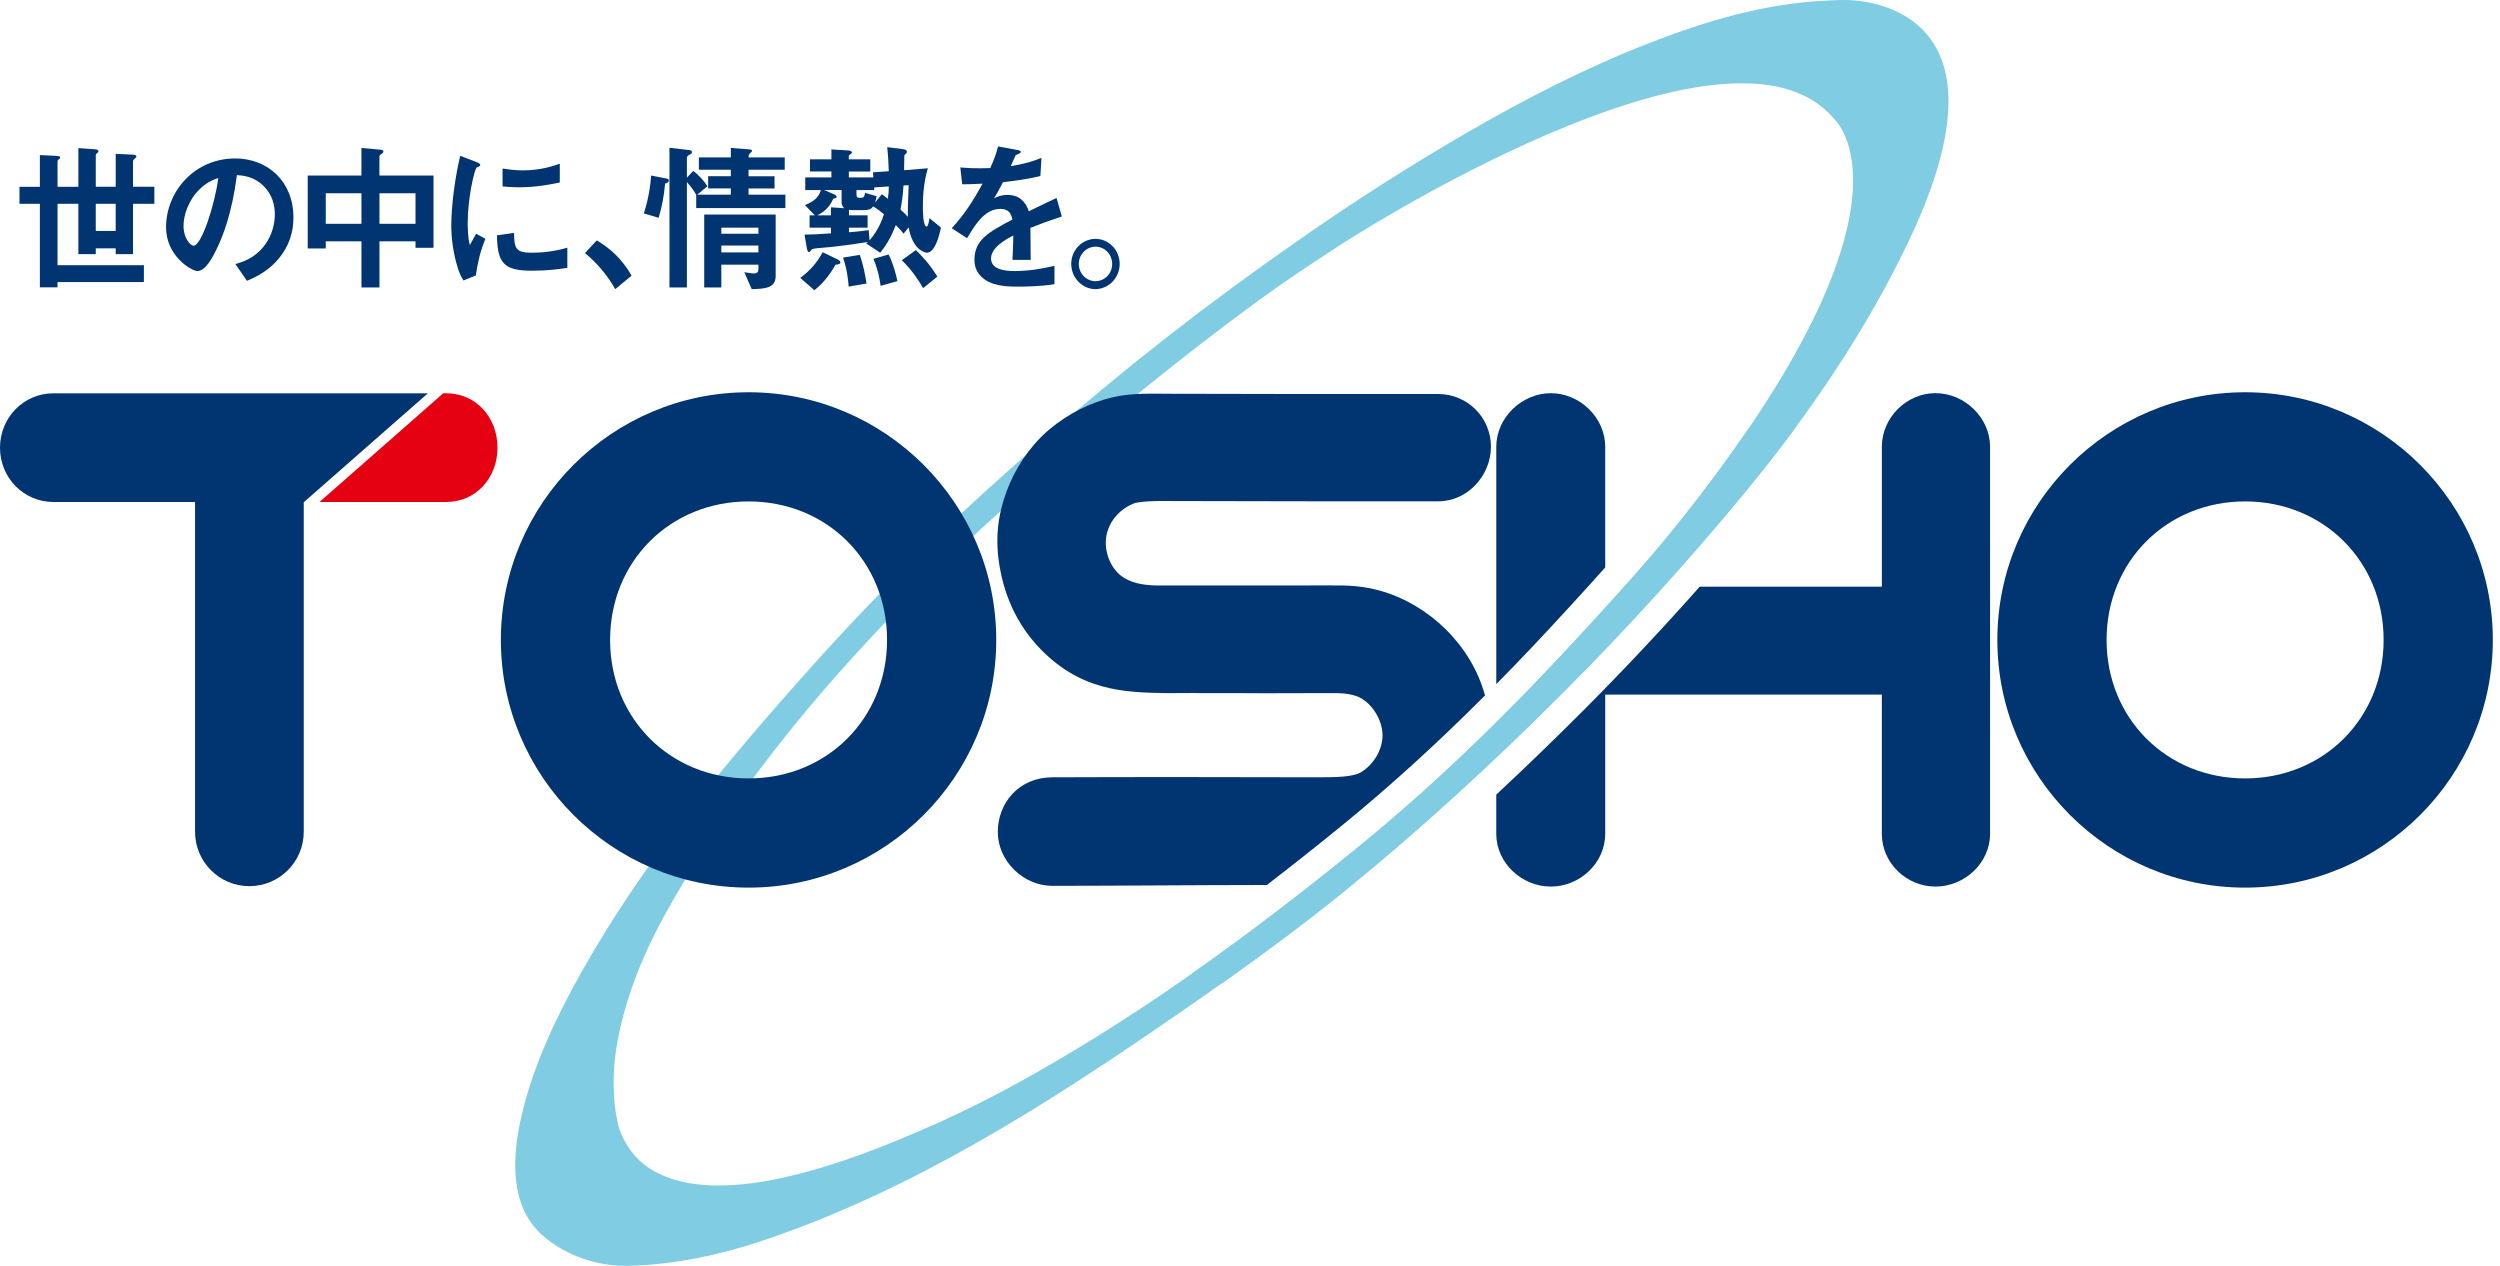
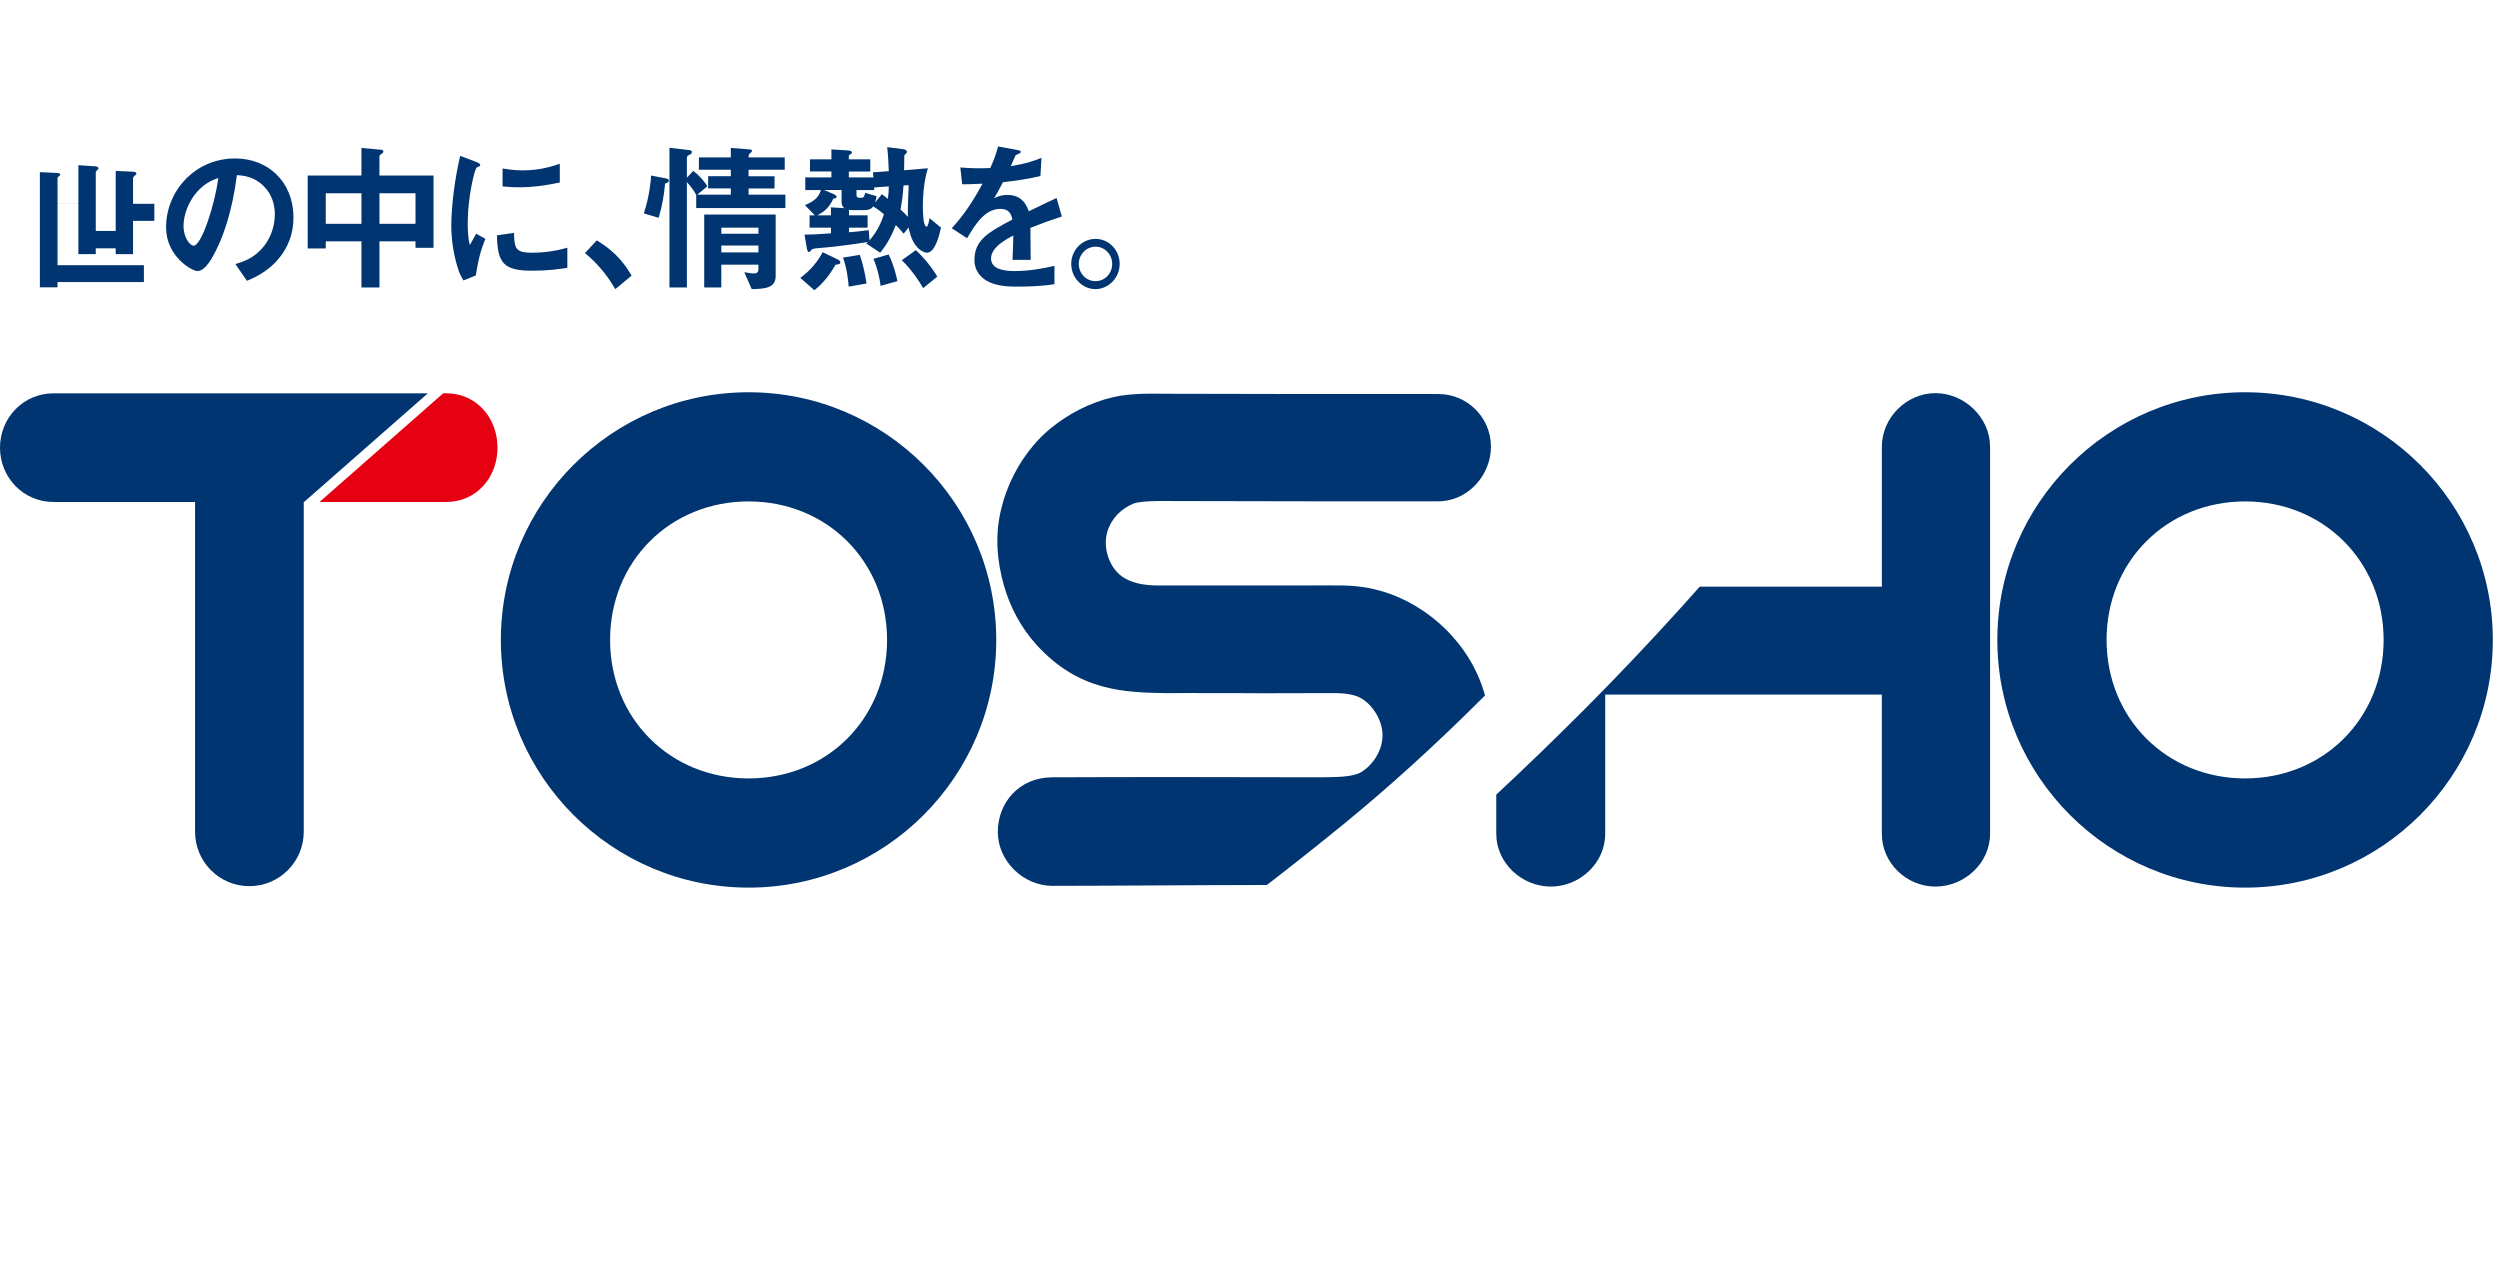
<svg xmlns="http://www.w3.org/2000/svg" version="1.1" x="0px" y="0px" width="158px" height="80px" viewBox="20 541 158 80" overflow="visible" enable-background="new 20 541 158 80" xml:space="preserve">
  <defs>
</defs>
  <rect display="none" fill="#E6E6E6" width="1200" height="649" />
  <g>
    <g>
-       <path fill="#003571" d="M28.407,553.882v3.18h-1.095v-0.369h-1.26v0.369h-1.099v-3.18h-1.317v3.877h5.458v1.068h-5.458v0.332    h-1.116v-5.277h-1.289v-1.078h1.289v-2.002l1.059,0.05c0.216,0.013,0.227,0.065,0.227,0.095s-0.011,0.064-0.078,0.113    c-0.079,0.061-0.091,0.1-0.091,0.133v1.611h1.317v-2.443l1.051,0.072c0.125,0.012,0.216,0.041,0.216,0.128    c0,0.035-0.008,0.06-0.076,0.11c-0.082,0.069-0.092,0.109-0.092,0.15v1.982h1.26v-2.08l1.077,0.05    c0.138,0.007,0.229,0.038,0.229,0.12c0,0.031-0.013,0.062-0.092,0.123c-0.058,0.043-0.12,0.104-0.12,0.176v1.611h1.348v1.078    H28.407z M27.312,553.882h-1.26v1.712h1.26V553.882z" />
+       <path fill="#003571" d="M28.407,553.882v3.18h-1.095v-0.369h-1.26v0.369h-1.099v-3.18h-1.317v3.877h5.458v1.068h-5.458v0.332    h-1.116v-5.277h-1.289h1.289v-2.002l1.059,0.05c0.216,0.013,0.227,0.065,0.227,0.095s-0.011,0.064-0.078,0.113    c-0.079,0.061-0.091,0.1-0.091,0.133v1.611h1.317v-2.443l1.051,0.072c0.125,0.012,0.216,0.041,0.216,0.128    c0,0.035-0.008,0.06-0.076,0.11c-0.082,0.069-0.092,0.109-0.092,0.15v1.982h1.26v-2.08l1.077,0.05    c0.138,0.007,0.229,0.038,0.229,0.12c0,0.031-0.013,0.062-0.092,0.123c-0.058,0.043-0.12,0.104-0.12,0.176v1.611h1.348v1.078    H28.407z M27.312,553.882h-1.26v1.712h1.26V553.882z" />
      <path fill="#003571" d="M37.912,556.94c-0.743,1.14-1.771,1.577-2.304,1.808l-0.73-1.059c0.443-0.132,1.175-0.349,1.778-1.101    c0.603-0.738,0.713-1.59,0.713-2.042c0-0.563-0.155-1.251-0.713-1.794c-0.623-0.615-1.317-0.659-1.683-0.686    c-0.316,2.439-0.9,3.877-1.229,4.562c-0.296,0.637-0.751,1.501-1.27,1.501c-0.35,0-1.979-0.925-1.979-2.763    c0-2.276,1.812-4.352,4.367-4.352c2.059,0,3.683,1.449,3.683,3.738C38.547,555.655,38.278,556.375,37.912,556.94z M32.588,552.987    c-0.702,0.699-0.989,1.652-0.989,2.277c0,0.832,0.453,1.266,0.635,1.266c0.512,0,1.364-2.68,1.561-4.279    C33.509,552.351,33.062,552.505,32.588,552.987z" />
      <path fill="#003571" d="M46.26,556.663v-0.41h-2.278v2.916h-1.138v-2.916h-2.256v0.451h-1.141v-4.61h3.396v-1.743l1.239,0.113    c0.058,0.01,0.148,0.021,0.148,0.113c0,0.071-0.069,0.112-0.109,0.146c-0.078,0.05-0.141,0.088-0.141,0.15v1.22h3.418v4.569H46.26    z M42.844,553.214h-2.256v1.93h2.256V553.214z M46.26,553.214h-2.278v1.93h2.278V553.214z" />
      <path fill="#003571" d="M50.072,558.407l-0.781,0.319c-0.161-0.269-0.25-0.433-0.365-0.81c-0.299-0.956-0.405-1.912-0.405-2.701    c0-0.656,0.075-1.416,0.146-2.023c0.141-1.107,0.28-1.733,0.417-2.341l1.009,0.382c0.071,0.029,0.259,0.105,0.259,0.187    c0,0.022-0.01,0.06-0.053,0.091c-0.016,0.01-0.147,0.061-0.166,0.072c-0.149,0.094-0.574,1.947-0.574,3.5    c0,0.175,0,0.966,0.137,1.404c0.12-0.214,0.182-0.318,0.397-0.717l0.585,0.326C50.319,556.94,50.169,557.755,50.072,558.407z     M53.617,558.109c-1.804,0-2.18-0.501-2.21-2.235l1.081-0.155c0.009,0.974,0.107,1.253,1.106,1.253    c1.129,0,1.902-0.215,2.262-0.318v1.273C55.329,558.007,54.667,558.109,53.617,558.109z M52.822,552.837    c-0.076,0-0.534,0-1.06-0.056v-1.13c0.29,0.043,0.734,0.117,1.27,0.117c1.158,0,1.971-0.289,2.347-0.422v1.188    C54.926,552.628,53.924,552.837,52.822,552.837z" />
      <path fill="#003571" d="M57.716,556.192c0.83,0.5,1.585,1.148,2.2,2.228l-1.031,0.853c-0.516-0.897-1.138-1.633-1.914-2.28    L57.716,556.192z" />
      <path fill="#003571" d="M62.033,552.6c-0.063,0.778-0.208,1.496-0.406,2.166l-0.935-0.278c0.367-1.141,0.44-2.086,0.459-2.394    l0.921,0.179c0.19,0.029,0.197,0.089,0.197,0.14C62.27,552.526,62.15,552.568,62.033,552.6z M64.001,554.147v-0.83    c-0.129-0.238-0.246-0.42-0.59-0.812v6.664H62.31v-8.83l1.248,0.146c0.068,0.011,0.171,0.03,0.171,0.123    c0,0.103-0.082,0.133-0.14,0.166c-0.084,0.038-0.178,0.091-0.178,0.202v1.254l0.402-0.43c0.307,0.234,0.665,0.593,0.891,0.975    l-0.641,0.53h2.125v-0.396h-1.434v-0.771h1.434v-0.412h-2.018v-0.779h2.018v-0.596l1.212,0.094c0.045,0,0.128,0.04,0.128,0.079    c0,0.054-0.042,0.084-0.071,0.116c-0.128,0.101-0.147,0.141-0.147,0.307h2.285v0.779H67.31v0.412h1.641v0.771H67.31v0.396h2.326    v0.843H64.001z M67.508,559.272l-0.469-1.069c0.38,0.071,0.538,0.079,0.607,0.079c0.217,0,0.286-0.1,0.286-0.264v-0.289h-2.345    v1.439h-1.08v-4.609h4.516v3.886C69.023,559.21,68.339,559.257,67.508,559.272z M67.933,555.39h-2.345v0.381h2.345V555.39z     M67.933,556.519h-2.345v0.434h2.345V556.519z" />
      <path fill="#003571" d="M72.807,557.729c-0.31,0.534-0.707,1.117-1.339,1.612l-0.891-0.78c0.623-0.452,1.09-1.004,1.415-1.621    l0.958,0.461c0.061,0.031,0.161,0.09,0.161,0.195C73.111,557.698,72.942,557.718,72.807,557.729z M78.575,556.972    c-0.047,0-0.89-0.104-1.148-1.604l-0.319,0.402c-0.164-0.217-0.36-0.412-0.492-0.544c-0.387,0.966-0.692,1.374-0.989,1.745    l-0.882-0.584l0.109-0.092c-0.702,0.11-1.419,0.213-2.129,0.293c-0.149,0.023-0.842,0.074-1.001,0.094    c-0.159,0.01-0.385,0.031-0.445,0.113c-0.097,0.115-0.107,0.137-0.148,0.137c-0.088,0-0.128-0.176-0.138-0.24l-0.147-0.863    c0.396,0,0.802-0.019,1.672-0.081v-0.358h-1.353v-0.781h0.333l-0.625-0.645c0.556-0.236,0.859-0.462,1.011-0.953h-0.991v-0.801    h1.652v-0.371h-1.354v-0.769h1.354v-0.626l1.002,0.061c0.042,0,0.295,0.01,0.295,0.135c0,0.07-0.097,0.101-0.196,0.182v0.249    h1.356v0.769h-1.356v0.371H75.2l-0.031-0.32l1.001-0.07c-0.02-0.512-0.027-0.822-0.098-1.52l0.97,0.121    c0.178,0.023,0.275,0.074,0.275,0.175c0,0.044-0.02,0.062-0.038,0.094c-0.108,0.101-0.12,0.101-0.126,0.145    c0,0.009-0.014,0.778-0.014,0.923l1.503-0.124c-0.298,0.956-0.316,1.982-0.316,2.421c0,0.25,0,1.265,0.241,1.265    c0.088,0,0.146-0.339,0.177-0.534l0.724,0.596C79.349,555.956,79.08,556.972,78.575,556.972z M73.188,553.778v-0.768h-1.098    l0.634,0.275c0.038,0.019,0.149,0.061,0.149,0.162c0,0.073-0.092,0.092-0.205,0.104c-0.302,0.678-0.736,0.912-1.014,1.057h0.861    v-0.504l0.842,0.054C73.299,554.096,73.188,554.005,73.188,553.778z M73.638,559.114c-0.043-0.494-0.112-1.127-0.359-1.834    l1.06-0.172c0.208,0.581,0.359,1.337,0.425,1.811L73.638,559.114z M75.187,554.046c-0.107,0.131-0.213,0.234-0.611,0.234h-0.69    c-0.082,0-0.169-0.009-0.231-0.021v0.35h1.177v0.781h-1.177v0.287c0.379-0.029,0.716-0.057,1.248-0.133l0.051,0.648    c0.562-0.648,0.772-1.244,0.913-1.652C75.667,554.372,75.447,554.202,75.187,554.046z M75.249,552.847v0.164H74.13v0.275    c0,0.182,0.06,0.216,0.239,0.216c0.237,0,0.246-0.062,0.307-0.31l0.721,0.205c-0.008,0.084-0.039,0.24-0.089,0.402l0.425-0.526    c0.075,0.054,0.253,0.194,0.379,0.292c0.05-0.332,0.059-0.527,0.059-0.784L75.249,552.847z M75.655,559.065    c-0.069-0.523-0.196-1.107-0.455-1.706l0.961-0.276c0.307,0.615,0.484,1.324,0.555,1.685L75.655,559.065z M77.102,552.722    c-0.042,0.605-0.089,0.994-0.189,1.519c0.14,0.132,0.299,0.278,0.466,0.462c-0.011-0.566,0.01-0.996,0.049-2L77.102,552.722z     M78.345,559.21c-0.254-0.434-0.69-1.123-1.351-1.766l0.889-0.637c0.297,0.288,0.822,0.801,1.356,1.672L78.345,559.21z" />
      <path fill="#003571" d="M85.122,555.401c0,0.402,0.018,1.672,0.018,2.021H83.99c0.031-0.586,0.04-1.087,0.052-1.54    c-0.375,0.195-1.409,0.73-1.409,1.449c0,0.664,0.768,0.8,1.487,0.8c0.854,0,1.69-0.136,2.522-0.329v1.16    c-0.938,0.152-2.036,0.152-2.354,0.152c-0.553,0-1.703,0-2.325-0.686c-0.378-0.41-0.378-0.864-0.378-1.007    c0-1.272,0.911-1.755,2.397-2.546c-0.062-0.306-0.181-0.674-0.754-0.674c-0.967,0-1.567,0.934-2.107,1.855l-0.969-0.629    c0.781-0.869,1.274-1.598,1.946-2.82c-0.563,0.029-0.868,0.041-1.288,0.041l-0.118-1.066c0.594,0.05,1.031,0.068,1.893,0.041    c0.247-0.554,0.377-0.914,0.494-1.367l1.237,0.228c0.031,0.011,0.197,0.03,0.197,0.102c0,0.062-0.036,0.093-0.098,0.116    c-0.019,0.008-0.217,0.1-0.217,0.1c-0.019,0.01-0.266,0.584-0.317,0.699c0.911-0.154,1.356-0.287,1.94-0.525l-0.068,1.149    c-0.891,0.218-1.702,0.311-2.366,0.39c-0.318,0.608-0.398,0.752-0.565,1.016c0.129-0.062,0.425-0.213,0.854-0.213    c0.682,0,1.117,0.36,1.345,1.035c1.161-0.564,1.288-0.625,1.754-0.839l0.333,1.169C86.327,554.937,85.854,555.112,85.122,555.401z    " />
      <path fill="#003571" d="M90.763,557.679c0,0.87-0.68,1.578-1.523,1.594c-0.844,0-1.538-0.724-1.538-1.594    c0-0.883,0.694-1.582,1.538-1.582C90.07,556.097,90.763,556.796,90.763,557.679z M88.18,557.679c0,0.604,0.476,1.098,1.06,1.089    c0.584,0,1.05-0.485,1.05-1.089c0-0.605-0.476-1.09-1.05-1.09C88.667,556.589,88.18,557.073,88.18,557.679z" />
    </g>
  </g>
  <path fill="#003571" d="M161.891,597.098c-8.633,0-15.659-7.024-15.659-15.654c0-8.632,7.026-15.653,15.659-15.653  c8.63,0,15.655,7.021,15.655,15.653C177.546,590.073,170.521,597.098,161.891,597.098z M161.891,572.69  c-4.964,0-8.755,3.789-8.755,8.753c0,4.962,3.791,8.753,8.755,8.753c4.958,0,8.754-3.791,8.754-8.753  C170.645,576.479,166.849,572.69,161.891,572.69z" />
-   <path fill="#80CCE3" d="M136.559,541.002c-0.415-0.007-0.829,0.023-1.238,0.045c-3.81,0.181-7.491,1.278-11.036,2.655  c-4.037,1.566-7.919,3.559-11.661,5.733c-3.651,2.118-7.215,4.406-10.675,6.829c-2.747,1.918-5.445,3.895-8.087,5.957  c-1.263,0.988-2.51,1.984-3.744,3.006c-1.393,1.145-2.769,2.314-4.123,3.512c-1.214,1.063-2.419,2.138-3.618,3.219  c-4.144,3.754-8.018,7.713-11.726,11.889c-5.203,5.859-10.028,11.723-13.89,18.566c-1.596,2.831-3.056,5.909-3.795,9.086  c-0.591,2.542-0.815,5.745,1.368,7.62c1.486,1.273,3.471,1.934,5.413,1.878c2.837-0.069,5.681-0.667,8.359-1.558  c9.528-3.186,18.002-8.601,26.216-14.271c3.598-2.479,7.156-5.022,10.553-7.771c4.886-3.958,9.517-8.227,13.958-12.673  c4.051-4.058,7.896-8.3,11.537-12.719c4.004-4.866,7.672-10.257,10.359-15.977C147.989,540.615,136.559,541.002,136.559,541.002z   M126.214,573.891c-1.855,2.336-3.869,4.547-5.883,6.743c-4.494,4.907-9.211,9.588-14.37,13.799  c-6.484,5.285-13.308,10.312-20.6,14.433c-2.069,1.172-4.185,2.255-6.356,3.221c-2.933,1.299-5.959,2.504-9.084,3.244  c-2.81,0.661-6.766,1.167-9.232-0.748c-0.747-0.579-1.441-1.65-1.647-2.585c-0.314-1.422-0.334-3.211-0.106-4.651  c0.484-3.114,1.719-6.116,3.254-8.847c4.491-7.98,10.467-15.078,17.016-21.442c1.861-1.801,3.77-3.55,5.717-5.25  c4.729-4.142,9.601-8.159,14.681-11.864c1.662-1.213,3.367-2.334,5.094-3.459c0,0,24.538-15.998,31.219-7.963  C135.914,548.521,142.144,553.851,126.214,573.891z" />
  <path fill="#003571" d="M67.31,597.098c-8.636,0-15.655-7.024-15.655-15.654c0-8.632,7.02-15.653,15.655-15.653  c8.633,0,15.653,7.021,15.653,15.653C82.963,590.073,75.942,597.098,67.31,597.098z M67.31,572.69c-4.961,0-8.752,3.789-8.752,8.753  c0,4.962,3.791,8.753,8.752,8.753c4.962,0,8.752-3.791,8.752-8.753C76.062,576.479,72.271,572.69,67.31,572.69z" />
  <path fill="#003571" d="M23.384,565.856c-1.897,0-3.384,1.54-3.384,3.438c0,1.895,1.486,3.432,3.384,3.432h8.944v20.84  c0,1.902,1.536,3.439,3.431,3.439c1.898,0,3.438-1.537,3.438-3.439v-20.84h0.019l7.825-6.869H23.384z" />
  <path fill="#E50012" d="M48.2,565.856h-0.188l-7.818,6.869H48.2c1.898,0,3.242-1.537,3.242-3.432  C51.442,567.396,50.099,565.856,48.2,565.856z" />
-   <path fill="#003571" d="M121.45,576.862v-7.625c0-1.841-1.599-3.387-3.436-3.387s-3.449,1.546-3.449,3.387v15  c1.467-1.484,2.958-3.063,4.508-4.754C119.898,578.585,120.692,577.714,121.45,576.862z" />
  <path fill="#003571" d="M142.322,565.847c-1.835,0-3.389,1.55-3.389,3.391v8.84h-11.511c-2.39,2.695-4.862,5.324-7.383,7.852  c-1.855,1.855-3.675,3.615-5.475,5.289v2.482c0,1.838,1.612,3.33,3.449,3.33s3.436-1.492,3.436-3.33v-8.803h17.483v8.803  c0,1.838,1.554,3.33,3.389,3.33c1.839,0,3.451-1.492,3.451-3.33v-24.463C145.773,567.396,144.161,565.847,142.322,565.847z" />
  <path fill="#003571" d="M113.853,584.952c-0.871-3.196-3.54-5.723-6.543-6.594c-1.143-0.333-2.127-0.371-3.174-0.359l-10.98,0.004  c-0.712-0.012-1.436-0.091-2.063-0.451c-0.97-0.551-1.428-1.917-1.103-2.966c0.244-0.81,0.862-1.437,1.641-1.759  c0.519-0.212,2.432-0.161,2.432-0.161c5.965,0.015,11.347,0.024,16.842,0.017c1.836,0,3.324-1.619,3.323-3.459  c0-1.835-1.491-3.322-3.325-3.322c-5.492,0.01-10.87-0.002-16.824-0.016c-1.241,0-2.501-0.064-3.719,0.213  c-1.469,0.334-2.855,1.06-4.009,2.013c-0.357,0.298-0.696,0.632-1.001,0.989c-0.995,1.16-1.725,2.587-2.078,4.082  c-0.393,1.613-0.276,3.221,0.172,4.809c0.392,1.387,1.104,2.707,2.072,3.771c2.678,2.936,5.543,2.995,8.212,3.044  c0.46,0.007,1.755-0.021,2.162,0h1.133c0.263,0.001,0.523,0,0.786-0.003l2.022,0.01c1.453-0.002,2.901-0.002,4.357-0.01  c0.401-0.005,0.975,0.008,1.498,0.176c0.894,0.285,1.724,1.457,1.689,2.56c-0.026,0.839-0.526,1.732-1.308,2.234  c-0.534,0.351-1.669,0.344-2.718,0.351c-5.962-0.014-11.345-0.023-16.842,0c-2.115,0.004-3.448,1.621-3.446,3.461  c0.004,1.836,1.612,3.399,3.449,3.399c4.461-0.005,8.865-0.048,13.555-0.053c1.56-1.2,3.161-2.469,4.82-3.821  C107.857,590.683,110.787,588.022,113.853,584.952z" />
-   <path fill="#80CCE3" d="M126.214,573.891c-1.855,2.336-3.869,4.547-5.883,6.743c-4.494,4.907-9.211,9.588-14.37,13.799  c-3.44,2.808-6.979,5.535-10.63,8.098v0.616h1.893c2.606-1.846,5.17-3.743,7.651-5.749c4.886-3.958,9.517-8.227,13.958-12.673  c4.051-4.058,7.896-8.3,11.537-12.719c1.053-1.276,2.075-2.589,3.069-3.931h-2.925C129.299,569.86,127.884,571.795,126.214,573.891z  " />
  <rect id="_x3C_スライス_x3E__16_" x="20" y="541" fill="none" width="158" height="80" />
</svg>